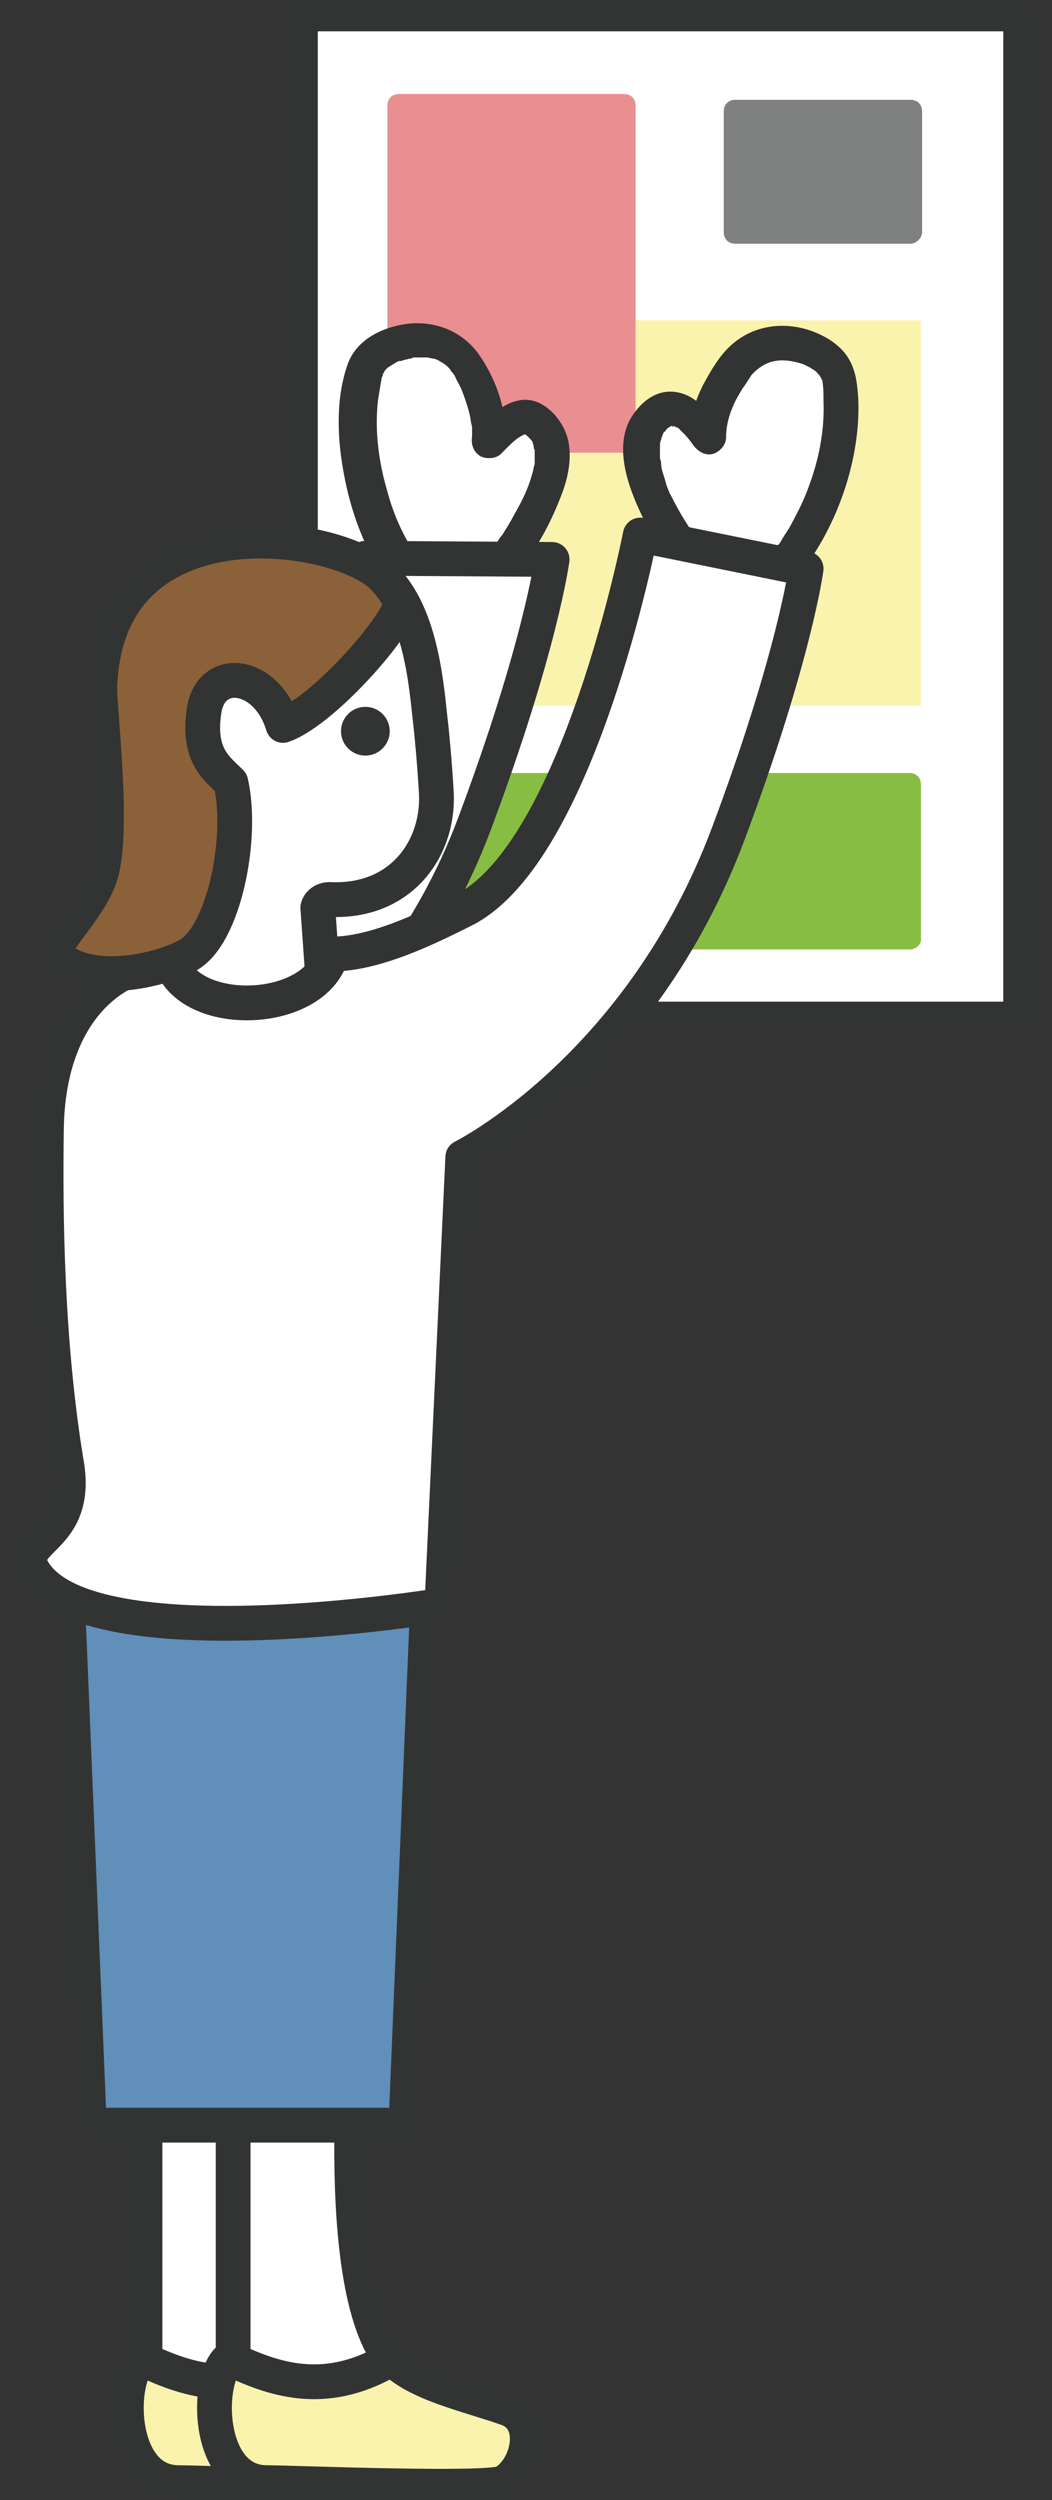
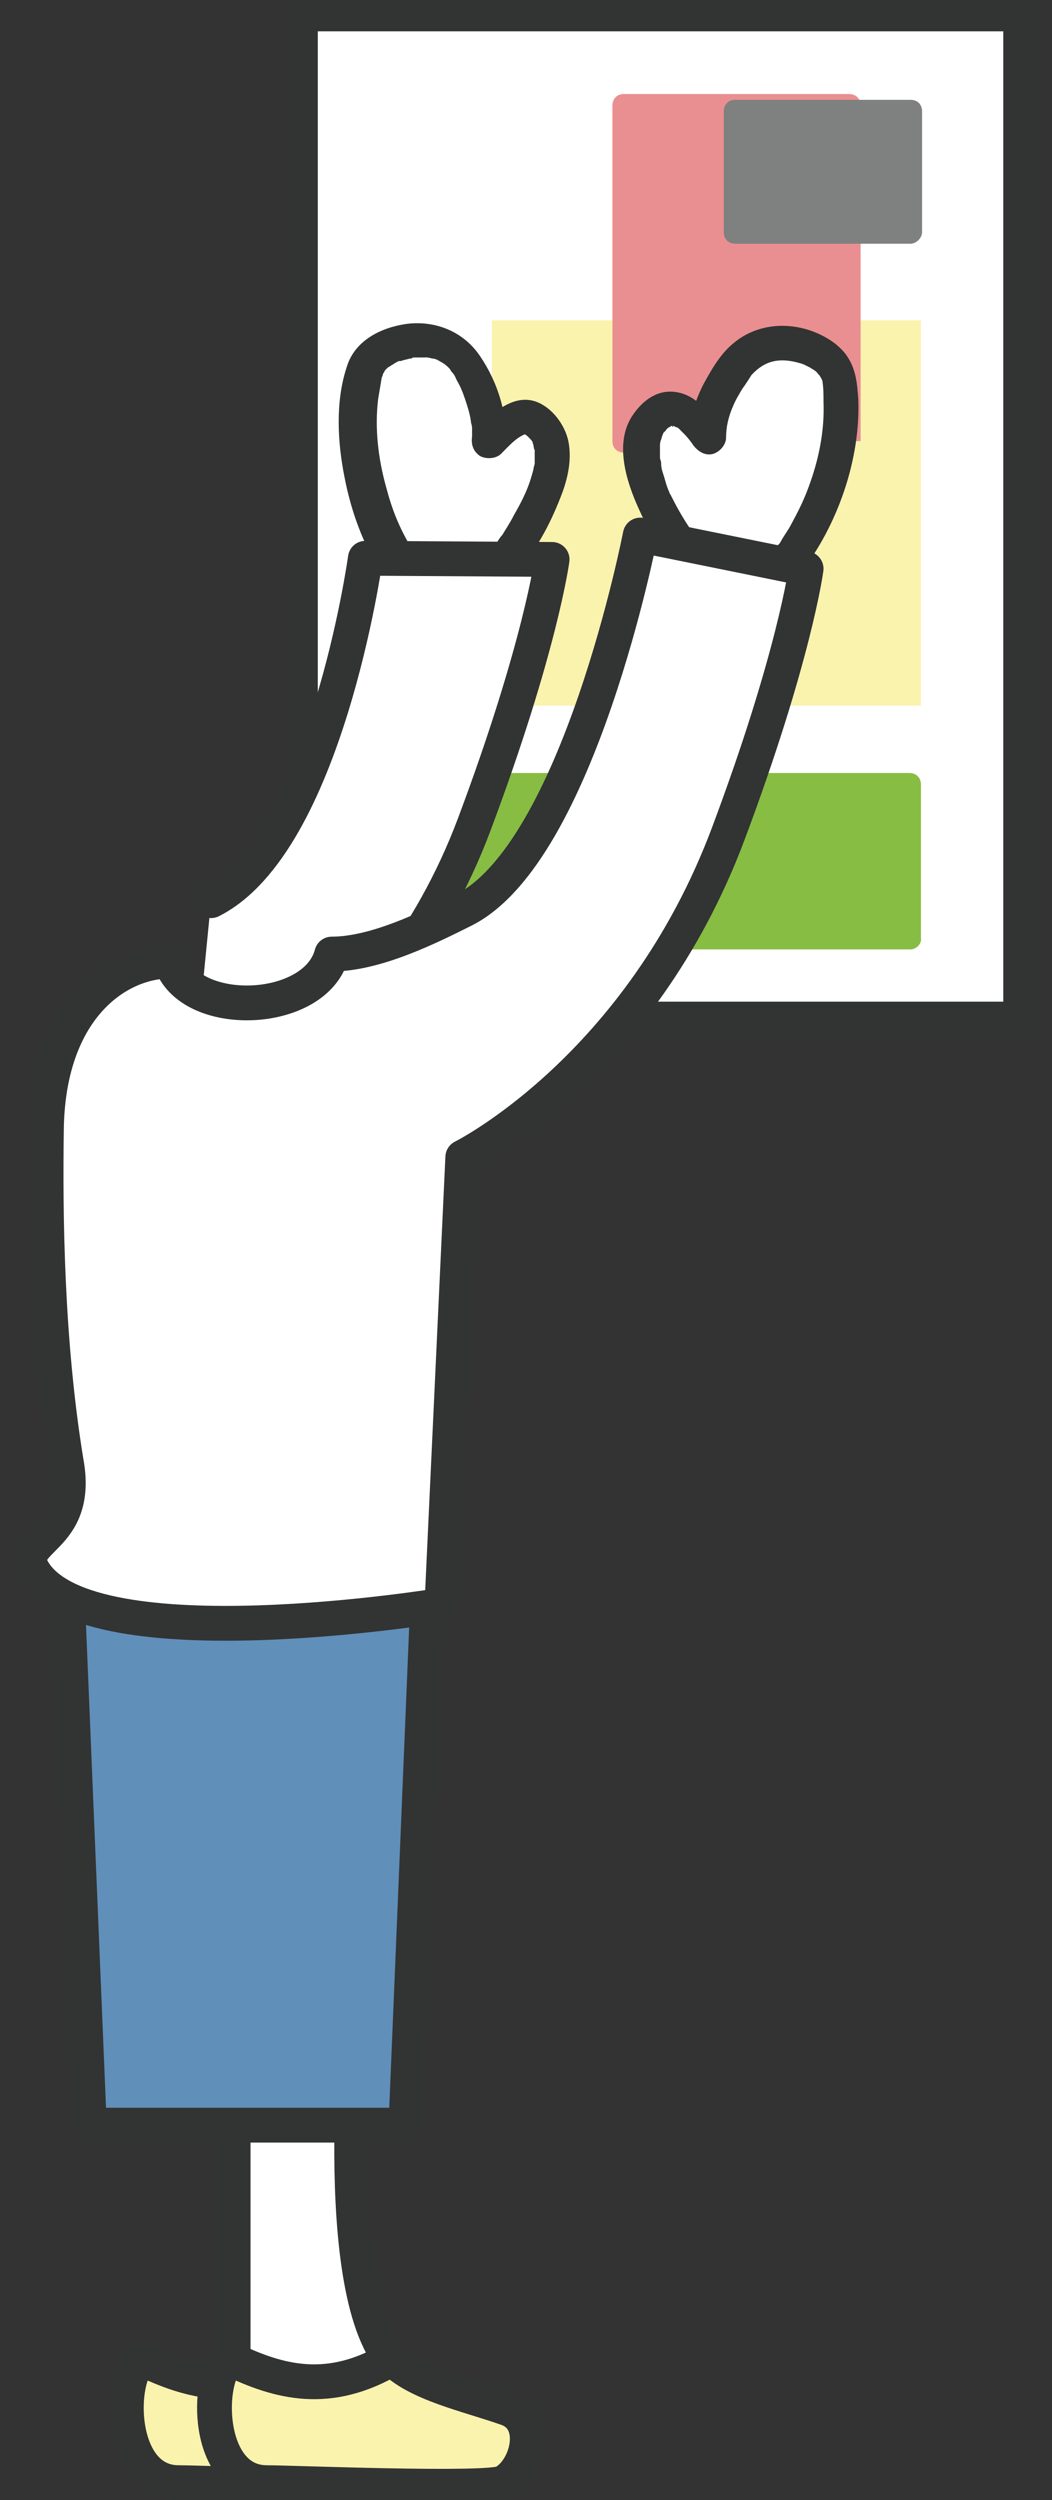
<svg xmlns="http://www.w3.org/2000/svg" version="1.1" id="レイヤー_1" x="0px" y="0px" width="90.7px" height="215.4px" viewBox="0 0 90.7 215.4" style="enable-background:new 0 0 90.7 215.4;" xml:space="preserve">
  <rect x="0" y="0" width="90.7" height="215.4" fill="#333333" stroke="none" />
  <style type="text/css">
	.st0{fill:#FFFFFF;stroke:#323333;stroke-width:3;stroke-linecap:round;stroke-linejoin:round;stroke-miterlimit:10;}
	.st1{fill:#FAF3AE;stroke:#323333;stroke-width:3;stroke-linecap:round;stroke-linejoin:round;stroke-miterlimit:10;}
	.st2{fill:#608FB9;stroke:#323333;stroke-width:3;stroke-linecap:round;stroke-linejoin:round;stroke-miterlimit:10;}
	.st3{fill:#87BD43;}
	.st4{fill:#FAF3AE;}
	.st5{fill:#EA8F91;}
	.st6{fill:#FFFFFF;}
	.st7{fill:#323333;}
	.st8{fill:#7F8080;}
	.st9{fill:#8A6139;stroke:#323333;stroke-width:3;stroke-linecap:round;stroke-linejoin:round;stroke-miterlimit:10;}
</style>
  <g>
-     <path class="st0" d="M23.3,173.1c0,0-2.8,26.7,3.9,31.2c3.2,2.1,7.4,3.9,6.4,5.4c-2.3,3.7-21.1-3-21.1-3v-33.5H23.3z" />
    <path class="st1" d="M12.2,203.2c-2.1,1.6-2.1,10.7,3.2,10.7c2.1,0,19.1,0.7,20.4,0c2.1-1.1,3.2-5.4,0.3-6.4   c-3.4-1.2-7.8-2.1-9.9-4.3C20.8,206.4,16.5,205.3,12.2,203.2z" />
    <path class="st0" d="M30.9,173.1c0,0-2.8,26.7,3.9,31.2c3.2,2.1,7.4,3.9,6.4,5.4c-2.3,3.7-21.1-3-21.1-3v-33.5H30.9z" />
    <path class="st1" d="M19.8,203.2c-2.1,1.6-2.1,10.7,3.2,10.7c2.1,0,19.1,0.7,20.4,0c2.1-1.1,3.2-5.4,0.3-6.4   c-3.4-1.2-7.8-2.1-9.9-4.3C28.4,206.4,24.1,205.3,19.8,203.2z" />
    <polygon class="st2" points="5.8,137.3 25.1,137.3 36.9,137.3 35,183.1 25.1,183.1 7.7,183.1  " />
    <rect x="25.9" y="1.2" class="st0" width="62.1" height="86.6" />
    <path class="st3" d="M78.5,81.8H39.6c-0.6,0-1-0.4-1-1V67.6c0-0.6,0.4-1,1-1h38.8c0.6,0,1,0.4,1,1v13.2   C79.5,81.3,79,81.8,78.5,81.8z" />
    <rect x="42.4" y="27.6" class="st4" width="37" height="33.2" />
-     <path class="st5" d="M53.8,39H34.4c-0.6,0-1-0.4-1-1V9.1c0-0.6,0.4-1,1-1h19.4c0.6,0,1,0.4,1,1V38C54.8,38.6,54.3,39,53.8,39z" />
+     <path class="st5" d="M53.8,39c-0.6,0-1-0.4-1-1V9.1c0-0.6,0.4-1,1-1h19.4c0.6,0,1,0.4,1,1V38C54.8,38.6,54.3,39,53.8,39z" />
    <g>
      <path class="st6" d="M34.1,47.9c-1.6-2.6-4.3-9.4-2.6-15.9c0.7-2.8,6.2-4.1,8.6-0.9c1.3,1.8,2.5,5.1,2.2,7.1    c2.3-2.5,3.6-2.9,4.9-1C49.3,40,45,46.7,43.9,48" />
      <g>
        <path class="st7" d="M35.4,47.1c-1-1.7-1.6-3.2-2.1-5.1c-0.7-2.5-1-5.1-0.7-7.6c0.1-0.6,0.2-1.2,0.3-1.8c0-0.1,0.1-0.2,0.1-0.3     c0.1-0.3-0.1,0.2,0,0c0-0.1,0.1-0.2,0.1-0.2c0-0.1,0.3-0.3,0-0.1c0.1-0.1,0.2-0.2,0.3-0.3c0.2-0.2,0,0,0,0     c0.1-0.1,0.2-0.1,0.3-0.2c0.2-0.1,0.3-0.2,0.5-0.3c0.2-0.1,0.1,0,0,0c0.1-0.1,0.3-0.1,0.4-0.1c0.2-0.1,0.4-0.1,0.7-0.2     c0.1,0,0.2,0,0.3-0.1c-0.3,0,0,0,0,0c0.2,0,0.5,0,0.7,0c0.1,0,0.2,0,0.3,0c0.4,0-0.2-0.1,0.2,0c0.2,0,0.4,0.1,0.6,0.1     c0.1,0,0.2,0.1,0.3,0.1c-0.1,0-0.2-0.1,0,0c0.5,0.3,0.6,0.3,1,0.7c0.2,0.2,0.1,0.2,0.3,0.4c0.2,0.2,0.3,0.5,0.4,0.7     c0.3,0.5,0.5,1,0.7,1.6c0.2,0.6,0.4,1.2,0.5,1.9c0,0.2,0.1,0.3,0.1,0.6c0,0.1,0,0.3,0,0.4c0,0.1,0,0.6,0,0.3     c-0.1,0.7,0.1,1.3,0.7,1.7c0.6,0.3,1.4,0.2,1.8-0.2c0.7-0.7,1.3-1.4,2.1-1.7c-0.2,0.1-0.2,0.1,0,0c0.2,0,0.1,0-0.1,0     c0.1,0,0.1,0,0.2,0c-0.2,0-0.3,0-0.1,0c0.2,0.1,0.1,0-0.1,0c0.1,0,0.1,0.1,0.2,0.1c-0.3-0.2,0,0,0.1,0.1c0.3,0.3,0.3,0.3,0.5,0.6     c-0.2-0.3,0,0.1,0,0.2c0,0.1,0.1,0.6,0.1,0.2c0,0.3,0,0.7,0,1c0,0.2,0,0.2,0,0c0,0.1,0,0.2,0,0.3c0,0.2-0.1,0.3-0.1,0.5     c-0.4,1.6-0.9,2.6-1.7,4c-0.3,0.6-0.7,1.2-1,1.7c-0.2,0.2-0.3,0.4-0.5,0.7c-0.2,0.3,0.1-0.2,0,0c-0.1,0.1-0.1,0.1-0.2,0.2     c-0.5,0.6-0.6,1.5,0,2.1c0.5,0.5,1.6,0.6,2.1,0c1.7-1.9,2.9-4.3,3.8-6.7c0.5-1.4,0.8-2.9,0.5-4.4c-0.3-1.4-1.4-2.9-2.8-3.4     c-2-0.7-3.9,1.1-5.2,2.5c0.8,0.5,1.7,1,2.5,1.5c0.4-2.7-0.6-5.7-2.1-7.9c-1.4-2.1-3.8-3.1-6.3-2.8c-2.2,0.3-4.5,1.4-5.2,3.7     c-1,3-0.8,6.5-0.2,9.5c0.5,2.6,1.4,5.3,2.8,7.6C33.8,50.3,36.4,48.8,35.4,47.1L35.4,47.1z" />
      </g>
    </g>
    <path class="st0" d="M18.2,77.6c9.9-5,13.3-29.5,13.3-29.5l16.1,0.1c0,0-1,7.6-6.7,22.8c-7.6,20.3-24.8,27.9-24.8,27.9" />
    <g>
      <path class="st6" d="M68,48.3c1.9-2.4,5.3-8.9,4.4-15.5c-0.4-2.8-5.7-4.8-8.4-1.9c-1.5,1.6-3.1,4.8-3,6.8c-2-2.8-3.3-3.3-4.8-1.6    c-2.4,2.7,0.9,8.5,1.9,10" />
      <g>
        <path class="st7" d="M69,49.4c3.2-4.1,5.2-9.8,5-15c-0.1-1.4-0.2-2.7-1.1-3.9c-0.7-0.9-1.7-1.5-2.7-1.9c-2.3-0.9-5-0.7-7,1     c-1.1,0.9-1.9,2.3-2.6,3.6c-0.7,1.4-1.2,3-1.2,4.6c0.9-0.3,1.9-0.5,2.8-0.8c-0.9-1.3-2.1-2.9-3.8-3.2c-1.6-0.3-2.9,0.6-3.8,1.9     c-1.7,2.4-0.6,5.8,0.5,8.2c0.5,1.1,1,2.1,1.7,3.1c0.5,0.7,1.3,1,2.1,0.5c0.7-0.4,1-1.4,0.5-2.1c-0.6-0.9-1.1-1.8-1.6-2.8     c-0.1-0.1-0.1-0.3-0.2-0.4c0.1,0.2-0.1-0.3-0.1-0.3c-0.1-0.3-0.2-0.7-0.3-1c-0.1-0.3-0.2-0.6-0.2-1c0-0.2-0.1-0.3-0.1-0.5     c0,0.3,0-0.2,0-0.3c0-0.3,0-0.6,0-0.9c0,0.3,0-0.2,0.1-0.3c0-0.1,0.1-0.3,0.1-0.4c-0.1,0.3,0.1-0.2,0.1-0.2     c0.1-0.3-0.1,0.1,0.1-0.1c0.1-0.1,0.2-0.3,0.4-0.4c0.1-0.1,0.1-0.1,0,0c0.1,0,0.1-0.1,0.2-0.1c0.2-0.1,0.1-0.1,0,0     c0,0,0.1,0,0.1,0c0.2,0,0.1,0-0.1,0c0.1,0,0.1,0,0.2,0c-0.2,0.2-0.2-0.1,0,0c-0.3-0.2,0.1,0.1,0.2,0.1c0.3,0.2-0.2-0.2,0.2,0.1     c0.2,0.2,0.3,0.3,0.5,0.5c0.3,0.3,0.6,0.7,0.8,1c0.4,0.5,1,0.9,1.7,0.7c0.6-0.2,1.1-0.8,1.1-1.4c0-0.9,0.2-1.8,0.6-2.7     c0.2-0.5,0.5-1,0.8-1.5c0.3-0.4,0.6-0.9,0.8-1.2c1.2-1.3,2.5-1.5,4.2-1c0.1,0,0.2,0.1,0.3,0.1c-0.1,0-0.2-0.1,0,0     c0.2,0.1,0.4,0.2,0.6,0.3c0.1,0.1,0.2,0.1,0.3,0.2c0,0-0.2-0.2,0,0c0.2,0.1,0.3,0.3,0.5,0.5c0.3,0.3-0.1-0.2,0,0     c0,0.1,0.1,0.1,0.1,0.2c0.1,0.1,0.1,0.3,0,0c0,0.1,0.1,0.1,0.1,0.2C71,33.4,71,34,71,34.6c0.1,2.5-0.4,5-1.3,7.4     c-0.4,1.1-0.9,2.1-1.5,3.2c-0.2,0.4-0.5,0.8-0.8,1.3c-0.1,0.2-0.2,0.4-0.4,0.5c-0.1,0.1-0.5,0.7-0.2,0.3c-0.5,0.6-0.6,1.5,0,2.1     C67.4,49.9,68.5,50,69,49.4L69,49.4z" />
      </g>
    </g>
-     <path class="st0" d="M8.6,59.3C9,44.1,26.1,45.4,31.8,48.8c4.3,2.5,4.9,9.5,5.3,13.3c0.1,0.7,0.4,4,0.5,5.9   c0.4,4.8-2.8,9.8-9.2,9.5c-0.5,0-0.9,0.3-1,0.7l0.8,11.3l-12.6-1.2c0,0-1-12.6-2.2-14.5C10.8,69.7,8.5,62.7,8.6,59.3z" />
-     <circle class="st7" cx="31.5" cy="63" r="2.1" />
    <path class="st0" d="M4,97.4C4.1,87,10,82.8,14.7,82.8c1.6,5.1,12.5,4.7,13.9-0.6c3.8,0,8.4-2.3,11.4-3.8   c9.9-5,15.2-32.3,15.2-32.3L69.5,49c0,0-1,7.6-6.7,22.8c-7.6,20.3-22.9,27.9-22.9,27.9l-1.8,38.6c0,0-30.3,5-35.2-2.9   c-1.8-2.9,4.1-2.6,2.8-9.5C4,115.5,3.9,104.5,4,97.4z" />
    <path class="st8" d="M78.5,21H63.4c-0.6,0-1-0.4-1-1V9.6c0-0.6,0.4-1,1-1h15.1c0.6,0,1,0.4,1,1V20C79.5,20.5,79,21,78.5,21z" />
-     <path class="st9" d="M24.4,62.5c-1.4-4.6-6.2-5.2-6.8-1.3s1.1,5,2.3,6.2c1.1,4.8-0.6,13.2-3.7,14.9c-2.3,1.3-8.5,2.8-11.4,0   c-0.7-0.7,2.8-3.8,3.8-6.7C9.9,72,8.6,61.5,8.6,59.3C9,44.1,26.1,45.4,31.8,48.8c1.3,0.7,2.1,1.9,2.7,2.9   C35.2,52.9,28.1,61.2,24.4,62.5z" />
  </g>
</svg>